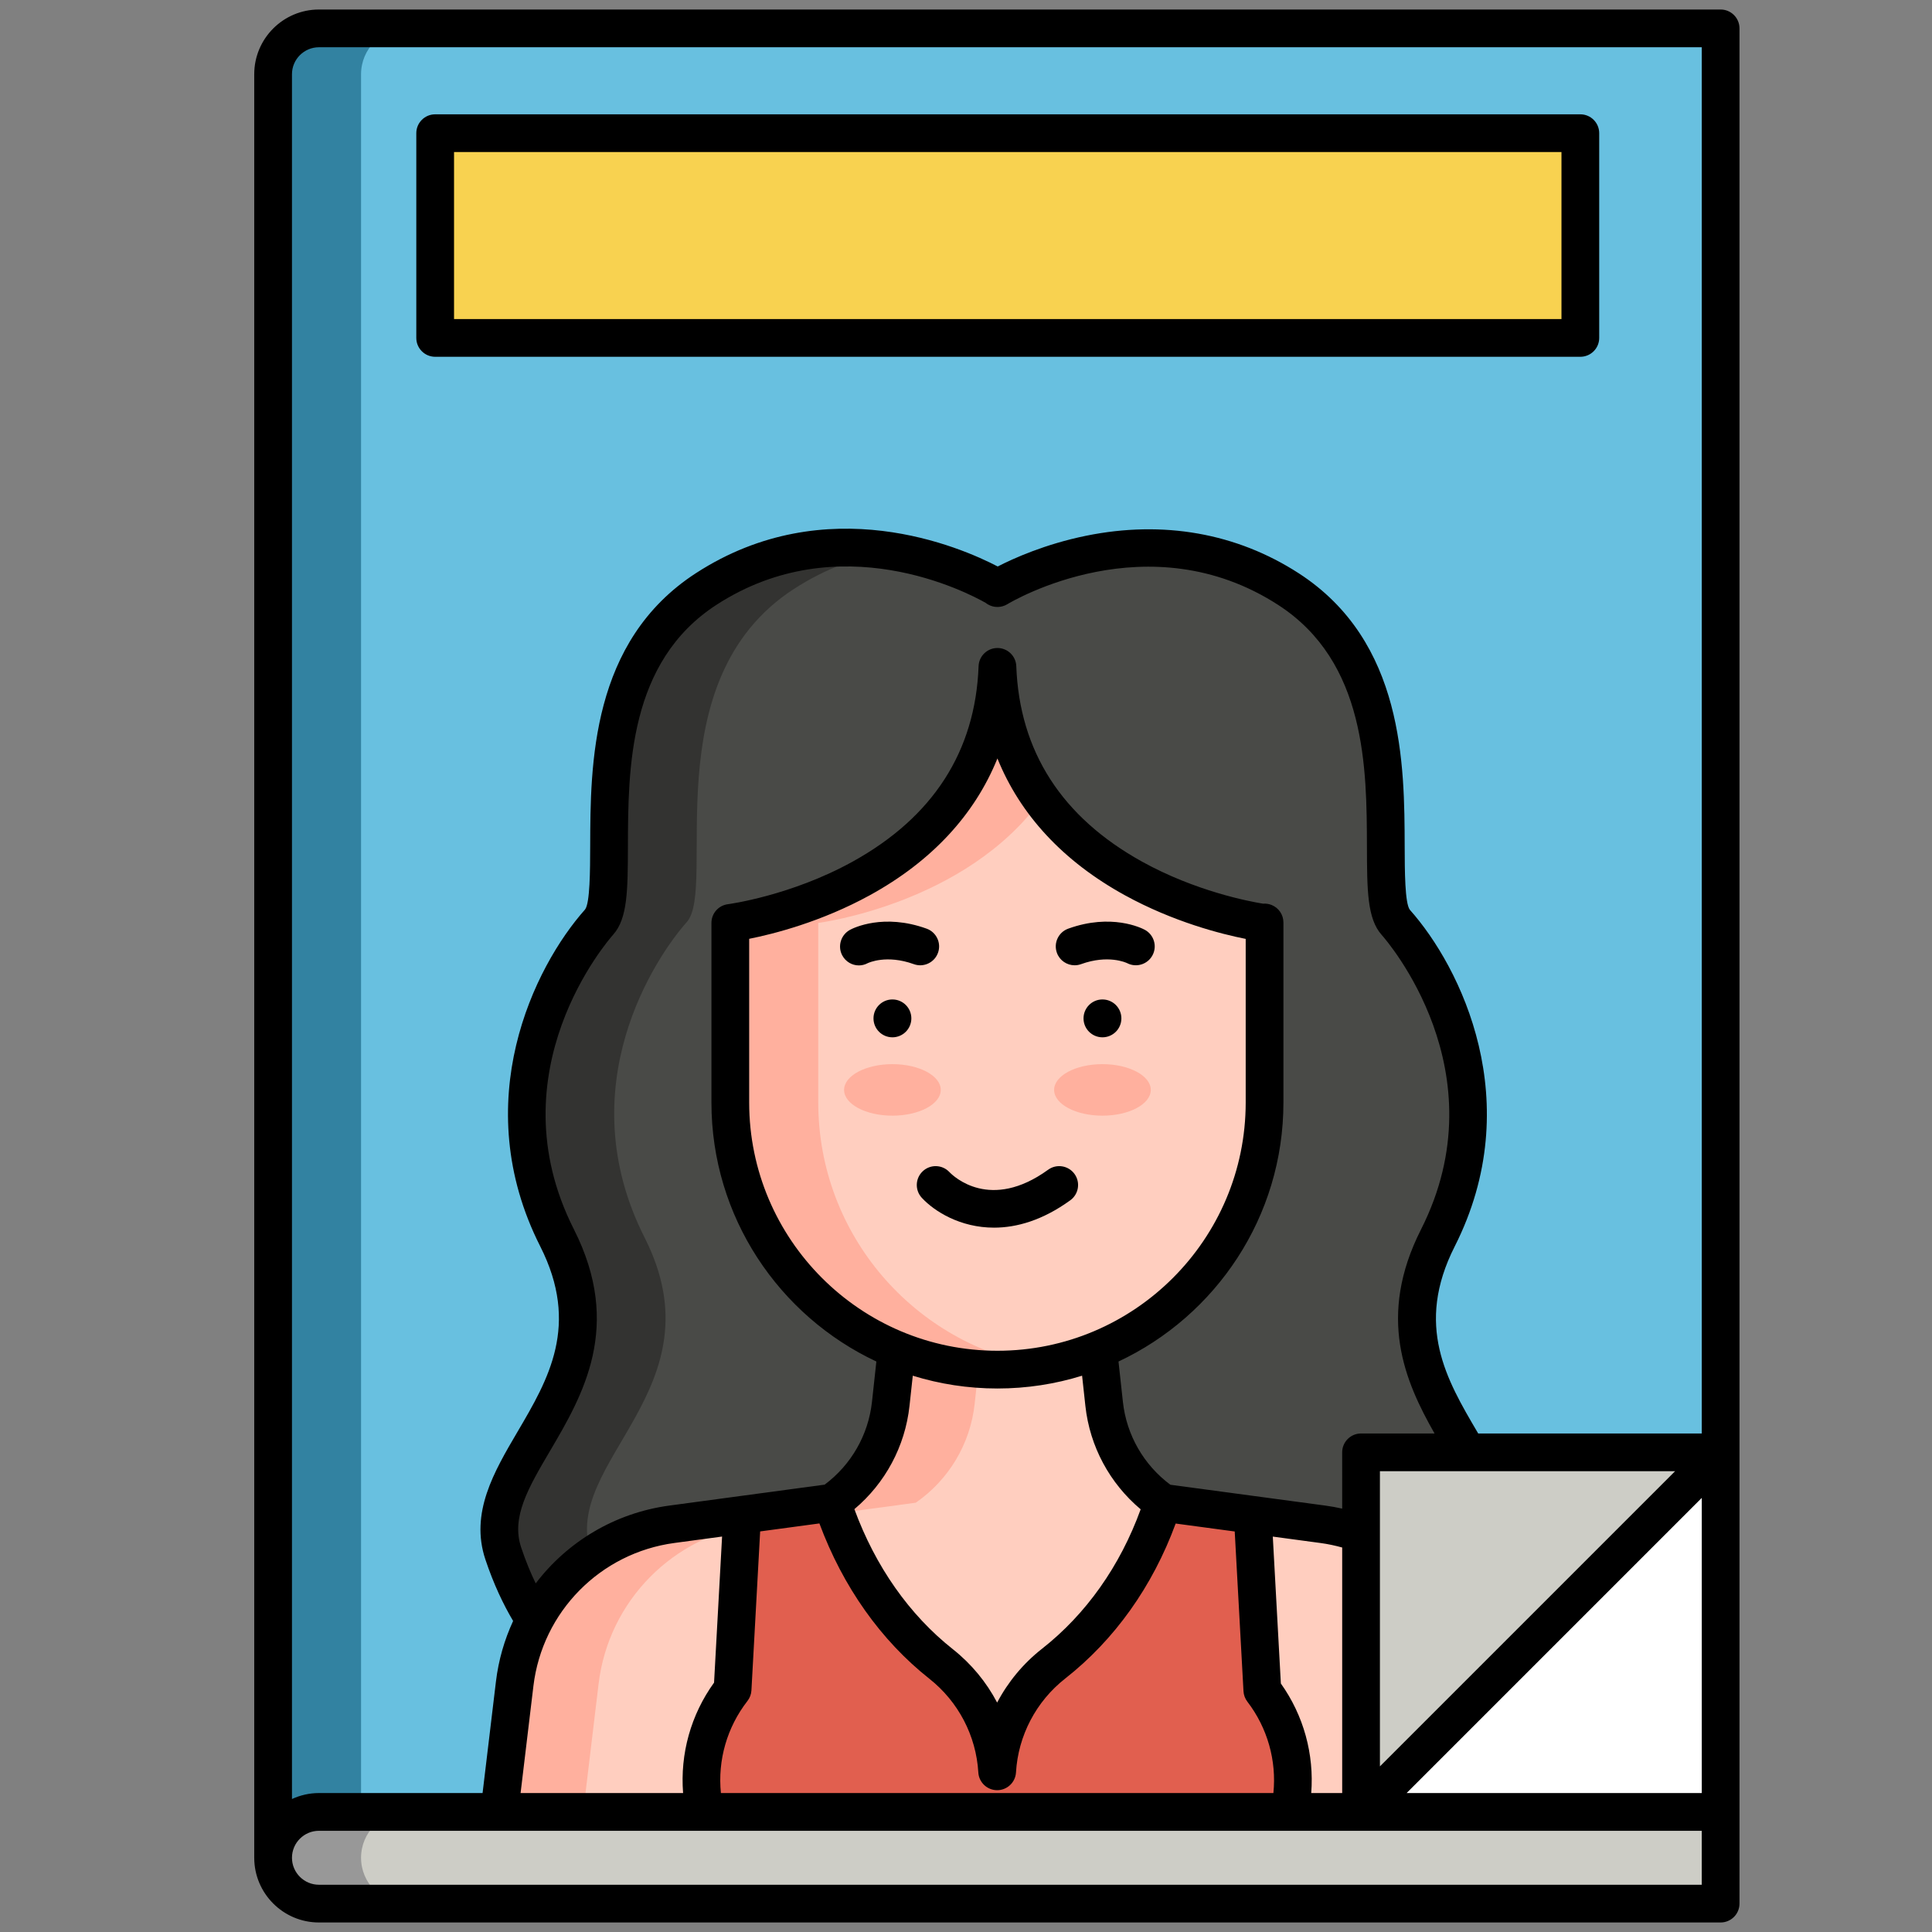
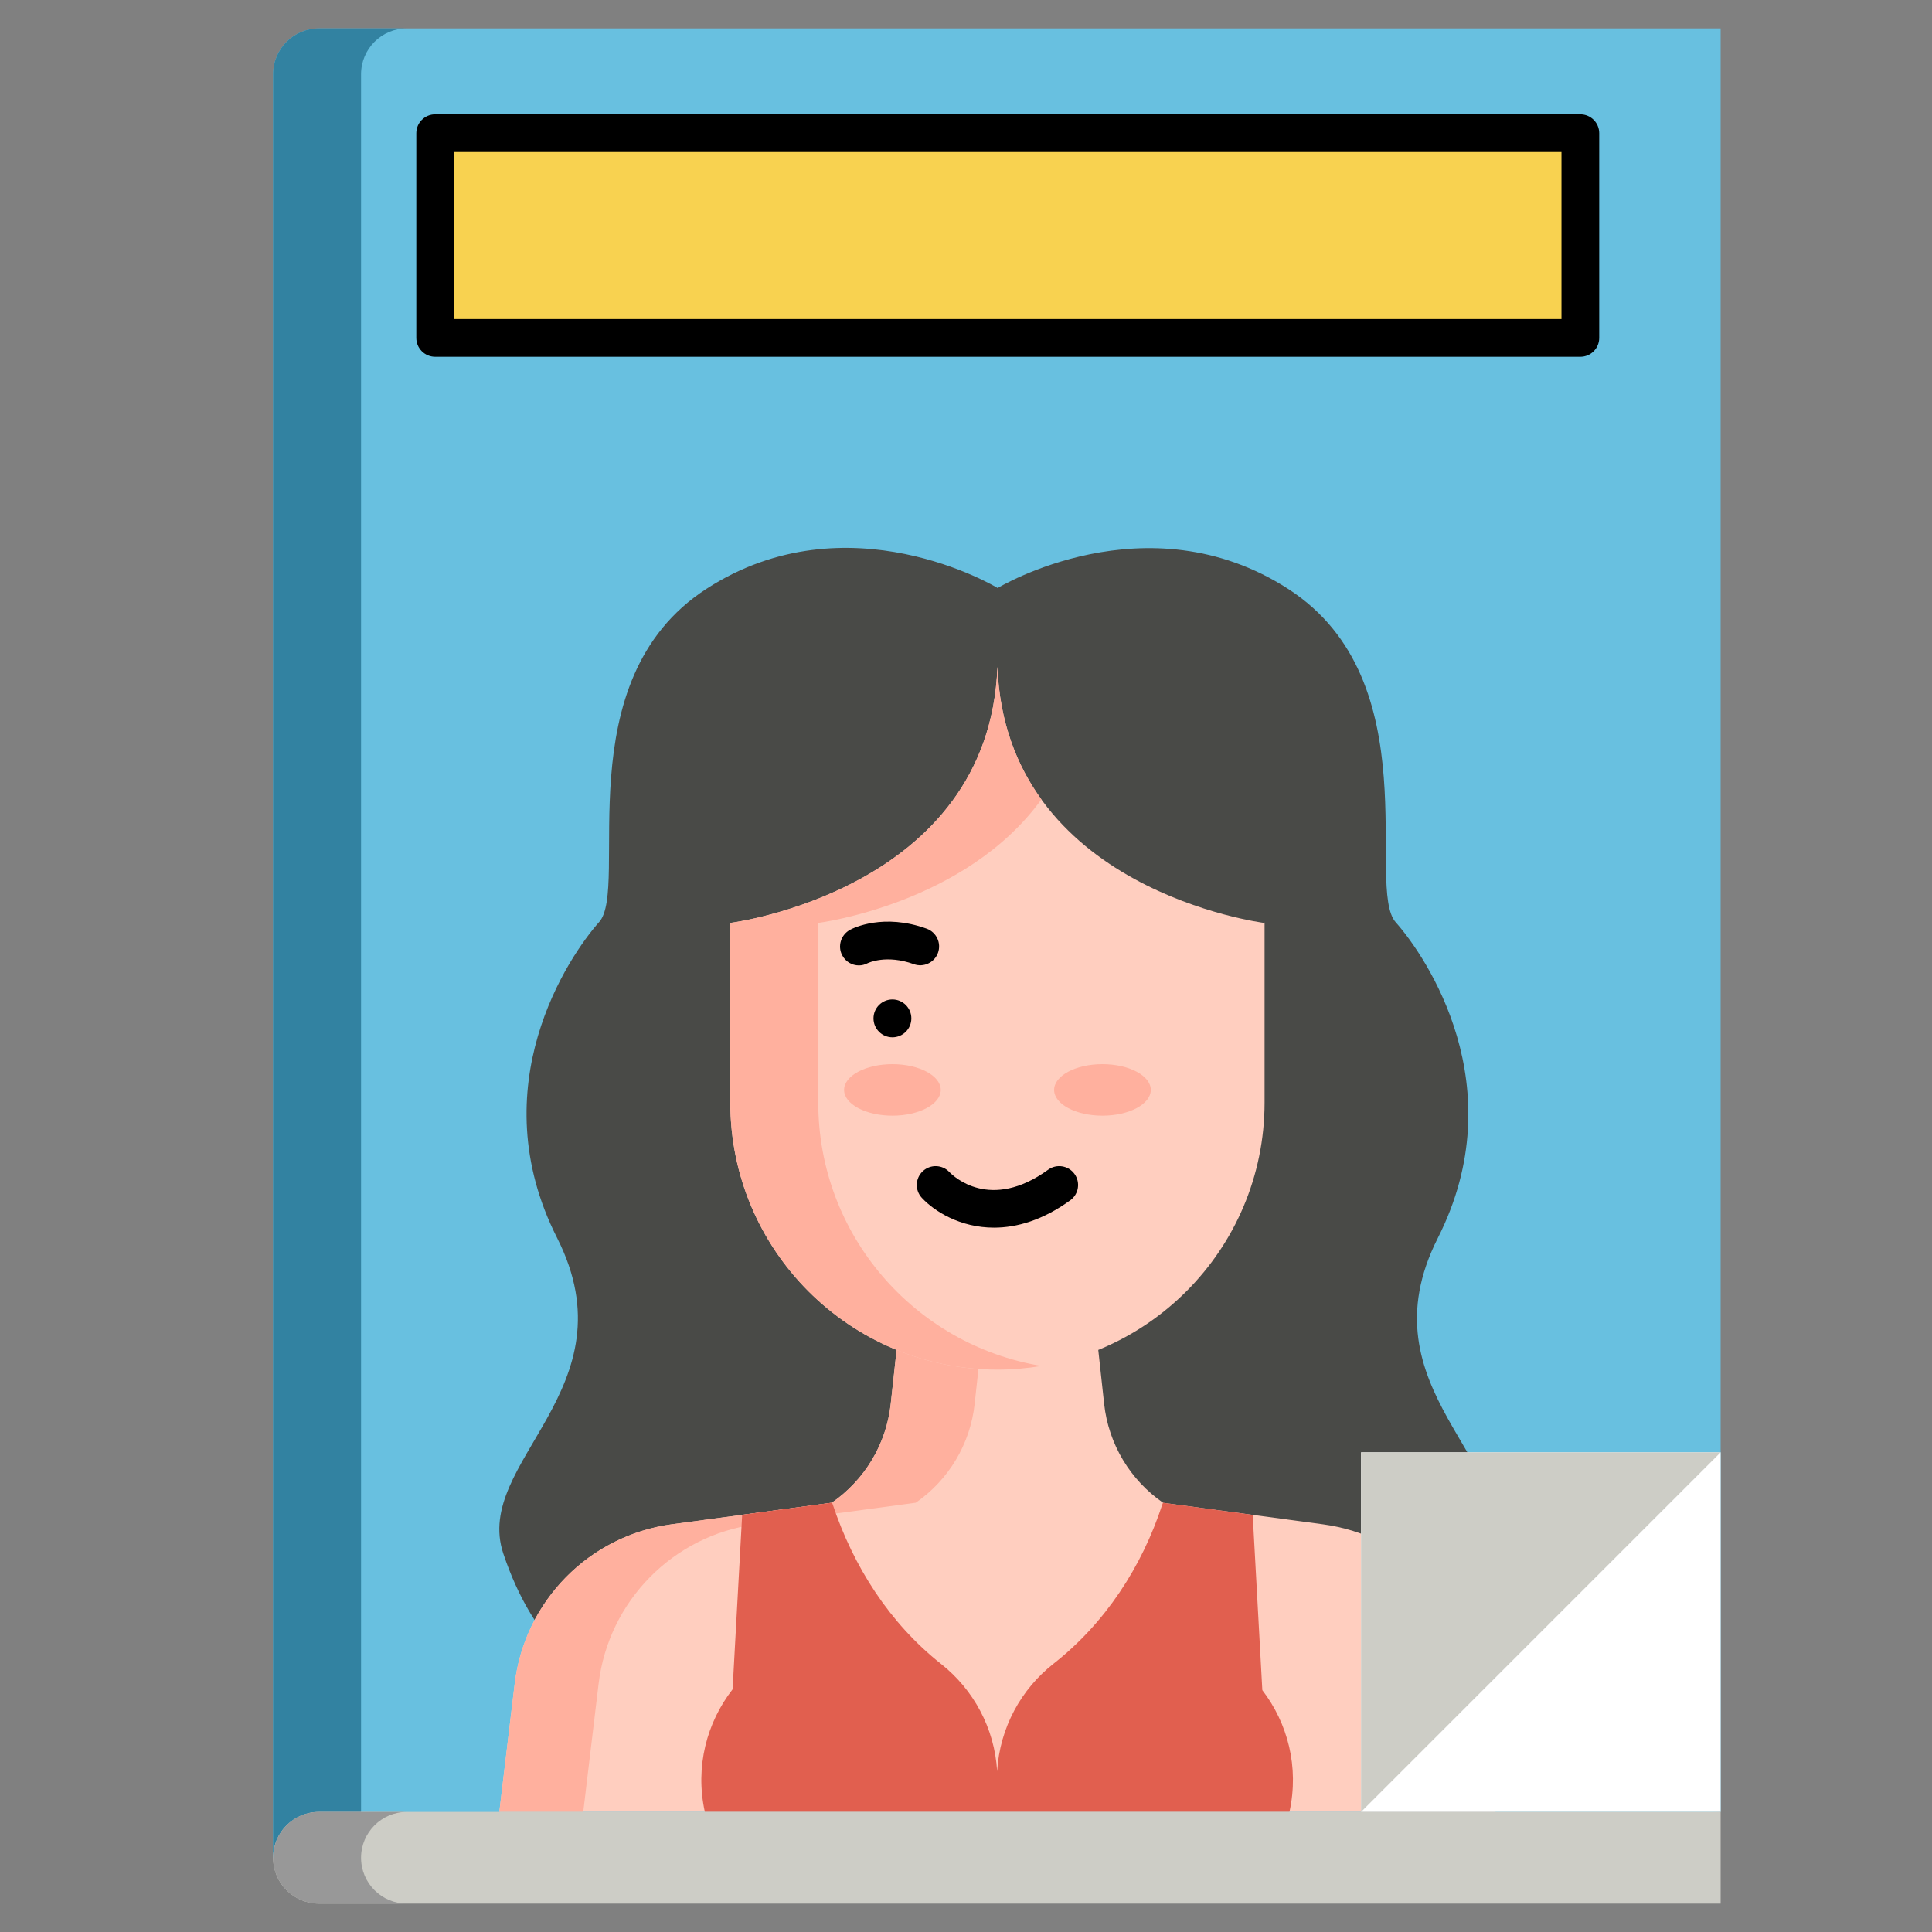
<svg xmlns="http://www.w3.org/2000/svg" x="0px" y="0px" viewBox="0 0 512 512" xml:space="preserve">
  <rect x="0" y="0" width="512" height="512" fill="#808080" stroke="none" />
  <g id="Layer_1" />
  <g id="Layer_2">
    <g>
      <g>
        <g>
          <path fill="#68C0E0" d="M455.985,480.179l-383.61,12.149V19.672c0-6.71,5.439-12.149,12.149-12.149h371.461V480.179z" />
          <path fill="#3282A1" d="M95.683,19.672c0-6.71,5.439-12.149,12.149-12.149H84.524c-6.71,0-12.149,5.439-12.149,12.149v472.655     l23.308-0.738V19.672z" />
          <path fill="#494A47" d="M381.041,328.086c20.291-40.087-3.044-74.558-11.16-83.669s9.132-63.98-28.408-88.288     c-37.524-24.297-77.108-0.288-77.142-0.268v-0.064c0,0-39.603-24.041-77.143,0.267s-20.291,79.177-28.408,88.288     c-8.117,9.11-31.451,43.581-11.16,83.669s-22.404,59.274-14.246,83.669c8.158,24.394,21.347,31.139,21.347,31.139H264.33v0.065     h109.609c0,0,13.189-6.745,21.347-31.139C403.444,387.36,360.749,368.173,381.041,328.086z" />
          <g>
-             <path fill="#333331" d="M156.603,411.69c-8.158-24.394,34.537-43.581,14.246-83.669s3.044-74.558,11.16-83.669      c8.117-9.11-9.132-63.98,28.408-88.288c8.569-5.549,17.244-8.573,25.533-9.944c-14.037-2.173-31.613-1.16-48.76,9.944      c-37.54,24.308-20.291,79.177-28.408,88.288c-8.117,9.11-31.452,43.581-11.16,83.669s-22.404,59.274-14.245,83.669      c8.158,24.394,21.347,31.139,21.347,31.139h23.228C177.95,442.829,164.761,436.084,156.603,411.69z" />
            <rect x="264.33" y="442.829" fill="#333331" width="23.228" height="0.065" />
          </g>
          <path fill="#FFCEBF" d="M392.267,446.226c-2.63-21.939-19.765-39.323-41.664-42.269l-42.346-5.696     c-8.697-5.998-14.483-15.518-15.647-26.205l-1.926-17.685h-26.353h-26.353l-1.926,17.685     c-1.162,10.672-6.933,20.18-15.609,26.179l-42.396,5.714c-21.894,2.951-39.022,20.333-41.651,42.267l-4.071,33.963h264.011     L392.267,446.226z" />
          <path fill="#FFB09E" d="M200.286,403.949l42.396-5.714c8.676-5.999,14.447-15.507,15.609-26.179l1.926-17.685h-22.239     l-1.926,17.685c-1.162,10.672-6.933,20.18-15.609,26.179l-42.396,5.714c-21.894,2.951-39.022,20.333-41.651,42.267     l-4.071,33.963h22.239l4.071-33.963C161.264,424.281,178.393,406.899,200.286,403.949z" />
          <path fill="#E15F4F" d="M334.53,447.908l-2.55-46.456l-23.723-3.191c-0.05-0.034-0.125,0.11-0.223,0.409     c-5.412,16.552-15.13,31.468-28.827,42.221c-8.571,6.729-14.269,16.951-14.952,28.524c-0.68-11.524-6.332-21.709-14.842-28.44     c-13.685-10.823-23.253-25.819-28.764-42.374c-0.09-0.27-0.16-0.4-0.206-0.367l-23.76,3.202l-2.539,46.257     c-6.838,8.794-9.986,20.472-7.354,32.472l0.003,0.013h77.386h0.152h77.387l0.003-0.013     C344.332,468.263,341.254,456.677,334.53,447.908z" />
          <path fill="#FFCEBF" d="M335.012,244.583c0,0-68.482-8.636-70.681-67.856c-2.199,59.22-70.792,67.856-70.792,67.856v47.59     c0,39.097,31.695,70.792,70.792,70.792h0c39.097,0,70.792-31.695,70.792-70.792v-47.59c0-0.039-0.001-0.078-0.001-0.117     L335.012,244.583z" />
          <path fill="#FFB09E" d="M216.848,292.173v-47.59c0,0,39.003-4.917,59.129-32.729c-6.552-9.068-11.105-20.566-11.646-35.127     c-2.199,59.22-70.792,67.856-70.792,67.856v47.59c0,39.097,31.695,70.792,70.792,70.792h0c3.971,0,7.861-0.343,11.654-0.972     C242.436,356.433,216.848,327.299,216.848,292.173z" />
          <rect x="360.693" y="384.888" fill="#FFFFFF" width="95.291" height="95.291" />
          <polygon fill="#CDCDC6" points="360.693,480.179 360.693,384.888 455.985,384.888     " />
          <path fill="#CDCDC6" d="M455.985,504.476H84.524c-6.71,0-12.149-5.439-12.149-12.149v0c0-6.71,5.439-12.149,12.149-12.149     h371.461V504.476z" />
          <path fill="#989898" d="M95.683,492.328L95.683,492.328c0-6.71,5.439-12.149,12.149-12.149H84.524     c-6.71,0-12.149,5.439-12.149,12.149v0c0,6.71,5.439,12.149,12.149,12.149h23.309     C101.123,504.476,95.683,499.037,95.683,492.328z" />
          <rect x="115.325" y="35.297" fill="#F8D250" width="303.482" height="54.253" />
        </g>
        <ellipse fill="#FFB09E" cx="236.501" cy="288.836" rx="12.809" ry="6.826" />
        <ellipse fill="#FFB09E" cx="292.161" cy="288.836" rx="12.809" ry="6.826" />
      </g>
      <g>
-         <path d="M455.984,2.523H84.523c-9.456,0-17.148,7.692-17.148,17.148v472.656c0,9.456,7.692,17.148,17.148,17.148h371.461    c2.762,0,5-2.238,5-5V7.523C460.984,4.762,458.746,2.523,455.984,2.523z M372.764,475.179l78.221-78.221v78.221H372.764z     M138.117,410.104c-2.684-8.022,1.877-15.779,7.65-25.599c8.63-14.68,19.37-32.948,6.313-58.742    c-21.181-41.846,9.132-76.625,10.433-78.085c3.836-4.306,3.858-11.887,3.892-23.361c0.062-20.65,0.145-48.932,23.501-64.056    c32.577-21.095,66.58-3.185,71.319-0.487c0.203,0.161,0.421,0.308,0.651,0.438c1.568,0.89,3.5,0.856,5.045-0.073    c1.513-0.911,37.459-22.069,71.833,0.188c23.356,15.123,23.439,43.404,23.5,64.055c0.033,11.475,0.056,19.056,3.892,23.361    c1.301,1.46,31.615,36.238,10.433,78.085c-11.705,23.124-4.287,40.197,3.593,54.06h-19.479c-2.762,0-5,2.238-5,5V399.8    c-1.453-0.324-2.927-0.597-4.424-0.798l-41.113-5.53c-7.059-5.255-11.621-13.194-12.575-21.957l-1.166-10.698    c25.795-12.105,43.708-38.316,43.708-68.644v-47.59l-0.001-0.117c0-2.054-1.256-3.898-3.166-4.651    c-0.727-0.287-1.494-0.393-2.24-0.332c-3.708-0.604-17.921-3.306-32.067-11.143c-21.271-11.784-32.482-29.212-33.321-51.798    c-0.1-2.688-2.307-4.814-4.996-4.814s-4.896,2.127-4.996,4.814c-0.839,22.585-12.067,40.012-33.374,51.797    c-16.398,9.069-32.887,11.263-33.047,11.283c-2.5,0.314-4.375,2.441-4.375,4.961v47.59c0,30.328,17.913,56.539,43.708,68.645    l-1.165,10.698c-0.952,8.745-5.502,16.675-12.542,21.931l-41.16,5.548c-14.456,1.947-27.023,9.601-35.411,20.619    C140.618,416.829,139.311,413.674,138.117,410.104z M347.488,475.179c0.802-10.28-2.001-20.543-8.047-29.037l-2.136-38.929    l12.633,1.699c1.967,0.265,3.885,0.675,5.757,1.192v65.074H347.488z M198.091,450.764c0.625-0.804,0.989-1.779,1.045-2.795    l2.313-42.128l8.384-1.13l7.32-0.986c6.243,16.802,16.272,30.982,29.159,41.174c7.659,6.057,12.38,15.101,12.953,24.812    c0.155,2.643,2.344,4.706,4.991,4.706s4.836-2.063,4.991-4.706c0.575-9.757,5.331-18.827,13.048-24.886    c13.088-10.274,23.153-24.417,29.269-41.073l0.257,0.035l15.394,2.071l2.323,42.326c0.055,1.005,0.412,1.969,1.024,2.768    c5.346,6.973,7.772,15.633,6.902,24.229H191.048C190.169,466.482,192.647,457.764,198.091,450.764z M264.331,357.965    c-36.277,0-65.792-29.515-65.792-65.792v-43.376c6.443-1.281,19.085-4.477,31.977-11.551    c16.341-8.968,27.757-21.274,33.813-36.246c6.047,14.971,17.445,27.276,33.76,36.244c12.943,7.114,25.635,10.306,32.035,11.574    v43.354C330.123,328.45,300.608,357.965,264.331,357.965z M241.897,364.574c7.093,2.202,14.627,3.391,22.434,3.391    c7.807,0,15.342-1.188,22.435-3.391l0.874,8.023c1.169,10.727,6.45,20.505,14.651,27.384    c-5.461,15.047-14.466,27.788-26.172,36.978c-4.971,3.902-8.991,8.775-11.864,14.244c-2.85-5.425-6.827-10.263-11.74-14.148    c-11.521-9.112-20.5-21.899-26.096-37.112c8.175-6.877,13.44-16.642,14.605-27.345L241.897,364.574z M443.913,389.888    l-78.22,78.22v-78.22H443.913z M141.36,446.811c2.358-19.673,17.72-35.261,37.355-37.906l12.644-1.704l-2.125,38.709    c-6.156,8.531-9.018,18.865-8.207,29.27H137.96L141.36,446.811z M84.523,12.523h366.461v367.364h-59.246    c-0.075-0.128-0.15-0.258-0.225-0.386c-8.162-13.882-16.602-28.237-6.013-49.158c19.344-38.213,1.629-74.082-11.877-89.239    c-1.325-1.71-1.351-10.404-1.369-16.752c-0.063-21.644-0.159-54.351-28.064-72.42c-16.465-10.661-35.949-14.102-56.344-9.956    c-10.912,2.22-19.342,6.041-23.44,8.148c-9.711-5.067-45.317-20.673-79.936,1.742c-27.905,18.07-28.001,50.777-28.065,72.421    c-0.019,6.348-0.044,15.042-1.358,16.738c-13.516,15.171-31.229,51.042-11.888,89.253c10.589,20.92,2.149,35.275-6.013,49.158    c-6.214,10.57-12.64,21.5-8.514,33.839c2.188,6.542,4.742,11.902,7.349,16.296c-2.301,4.981-3.87,10.374-4.551,16.048    l-3.542,29.558H84.523c-2.553,0-4.969,0.576-7.148,1.581V19.672C77.375,15.73,80.582,12.523,84.523,12.523z M450.984,499.477    H84.523c-3.941,0-7.148-3.207-7.148-7.148c0-3.942,3.207-7.149,7.148-7.149h366.461V499.477z" />
        <path d="M115.325,94.55h303.481c2.762,0,5-2.238,5-5V35.297c0-2.762-2.238-5-5-5H115.325c-2.762,0-5,2.238-5,5V89.55    C110.325,92.312,112.563,94.55,115.325,94.55z M120.325,40.297h293.481V84.55H120.325V40.297z" />
        <path d="M277.77,309.989c-15.32,11.102-25.075,1.761-26.164,0.627c-1.878-2.001-5.022-2.116-7.041-0.249    c-2.027,1.875-2.151,5.038-0.276,7.065c3.346,3.619,10.217,7.908,19.136,7.908c5.969,0,12.855-1.923,20.213-7.254    c2.236-1.62,2.735-4.746,1.115-6.982C283.132,308.869,280.005,308.369,277.77,309.989z" />
        <path d="M248.576,252.508c0.938-2.597-0.406-5.463-3.003-6.401c-11.436-4.135-19.405-0.174-20.276,0.291    c-2.437,1.3-3.394,4.347-2.094,6.783c0.902,1.691,2.621,2.662,4.403,2.662c0.784,0,1.581-0.188,2.325-0.585    c0.201-0.099,4.982-2.371,12.243,0.253C244.771,256.45,247.638,255.105,248.576,252.508z" />
-         <path d="M303.366,246.397c-0.871-0.465-8.842-4.423-20.276-0.291c-2.597,0.938-3.941,3.805-3.003,6.401    c0.735,2.036,2.655,3.302,4.702,3.302c0.564,0,1.138-0.096,1.699-0.299c7.17-2.59,11.919-0.41,12.233-0.258    c2.421,1.248,5.413,0.324,6.702-2.091C306.724,250.726,305.803,247.697,303.366,246.397z" />
        <path d="M236.501,264.866c-2.77,0-5.016,2.246-5.016,5.016s2.246,5.016,5.016,5.016c2.771,0,5.016-2.246,5.016-5.016    S239.271,264.866,236.501,264.866z" />
-         <path d="M292.162,264.866c-2.771,0-5.016,2.246-5.016,5.016s2.246,5.016,5.016,5.016c2.77,0,5.016-2.246,5.016-5.016    S294.932,264.866,292.162,264.866z" />
      </g>
    </g>
  </g>
</svg>